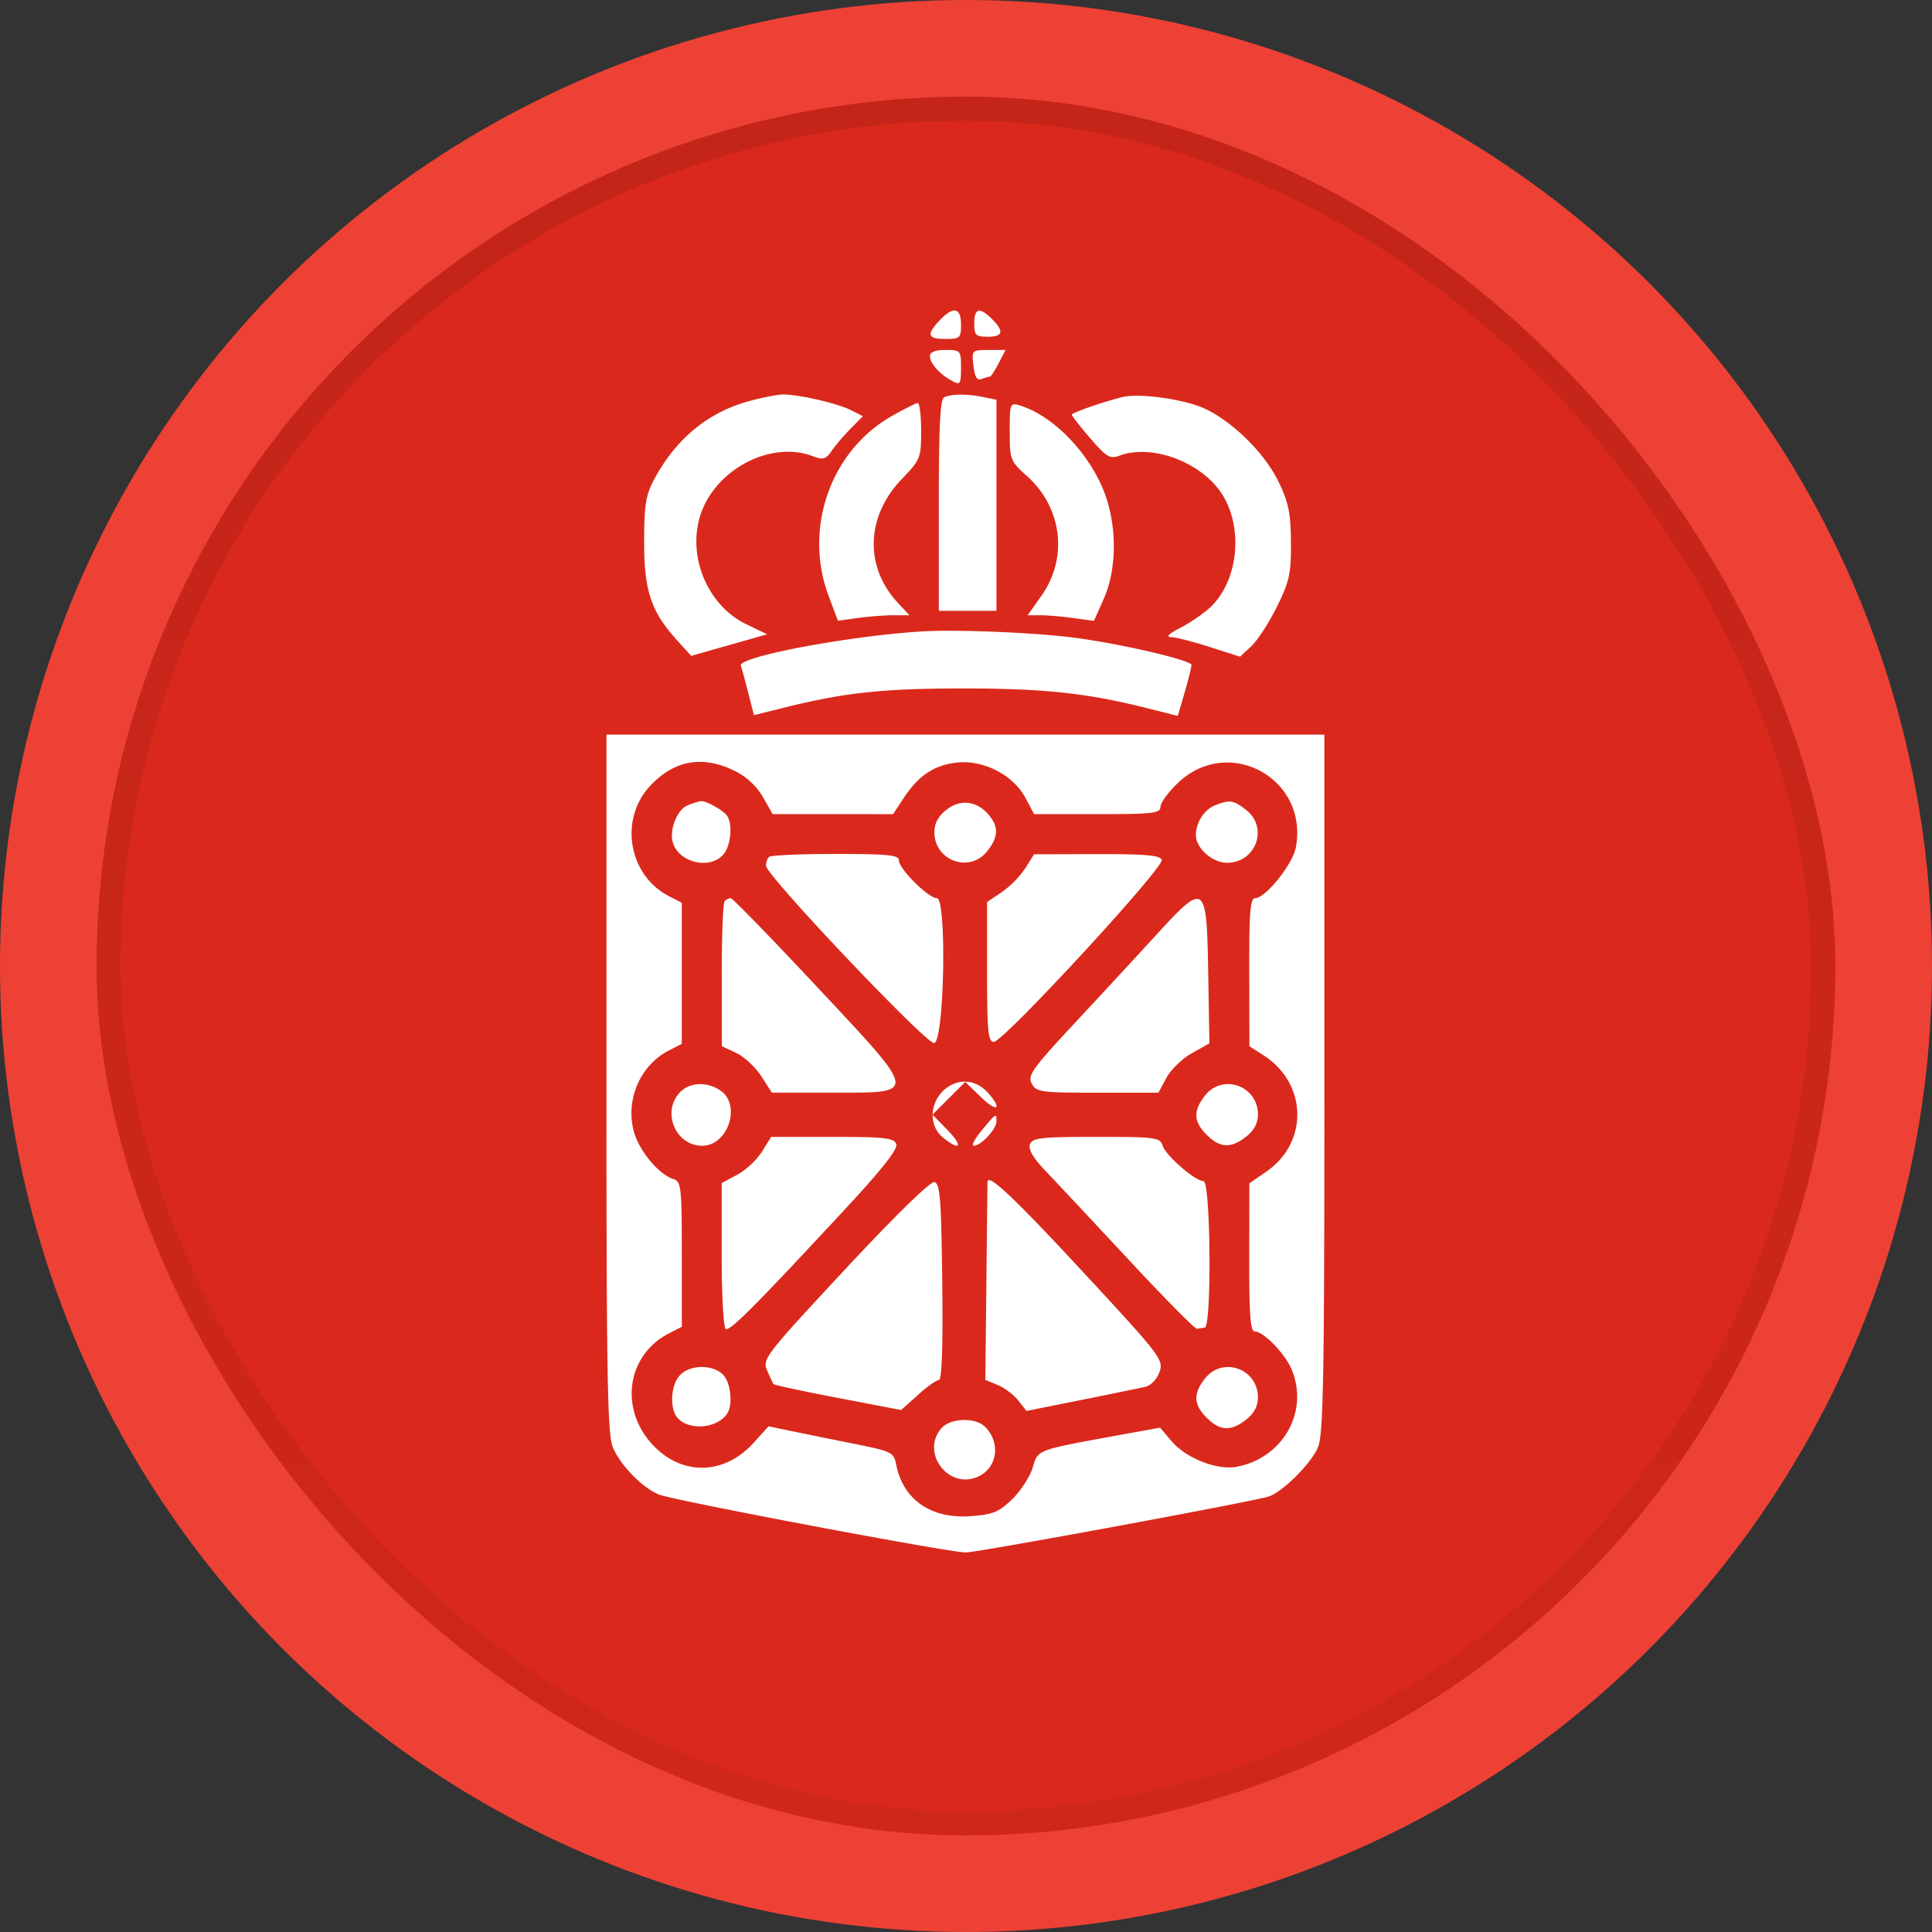
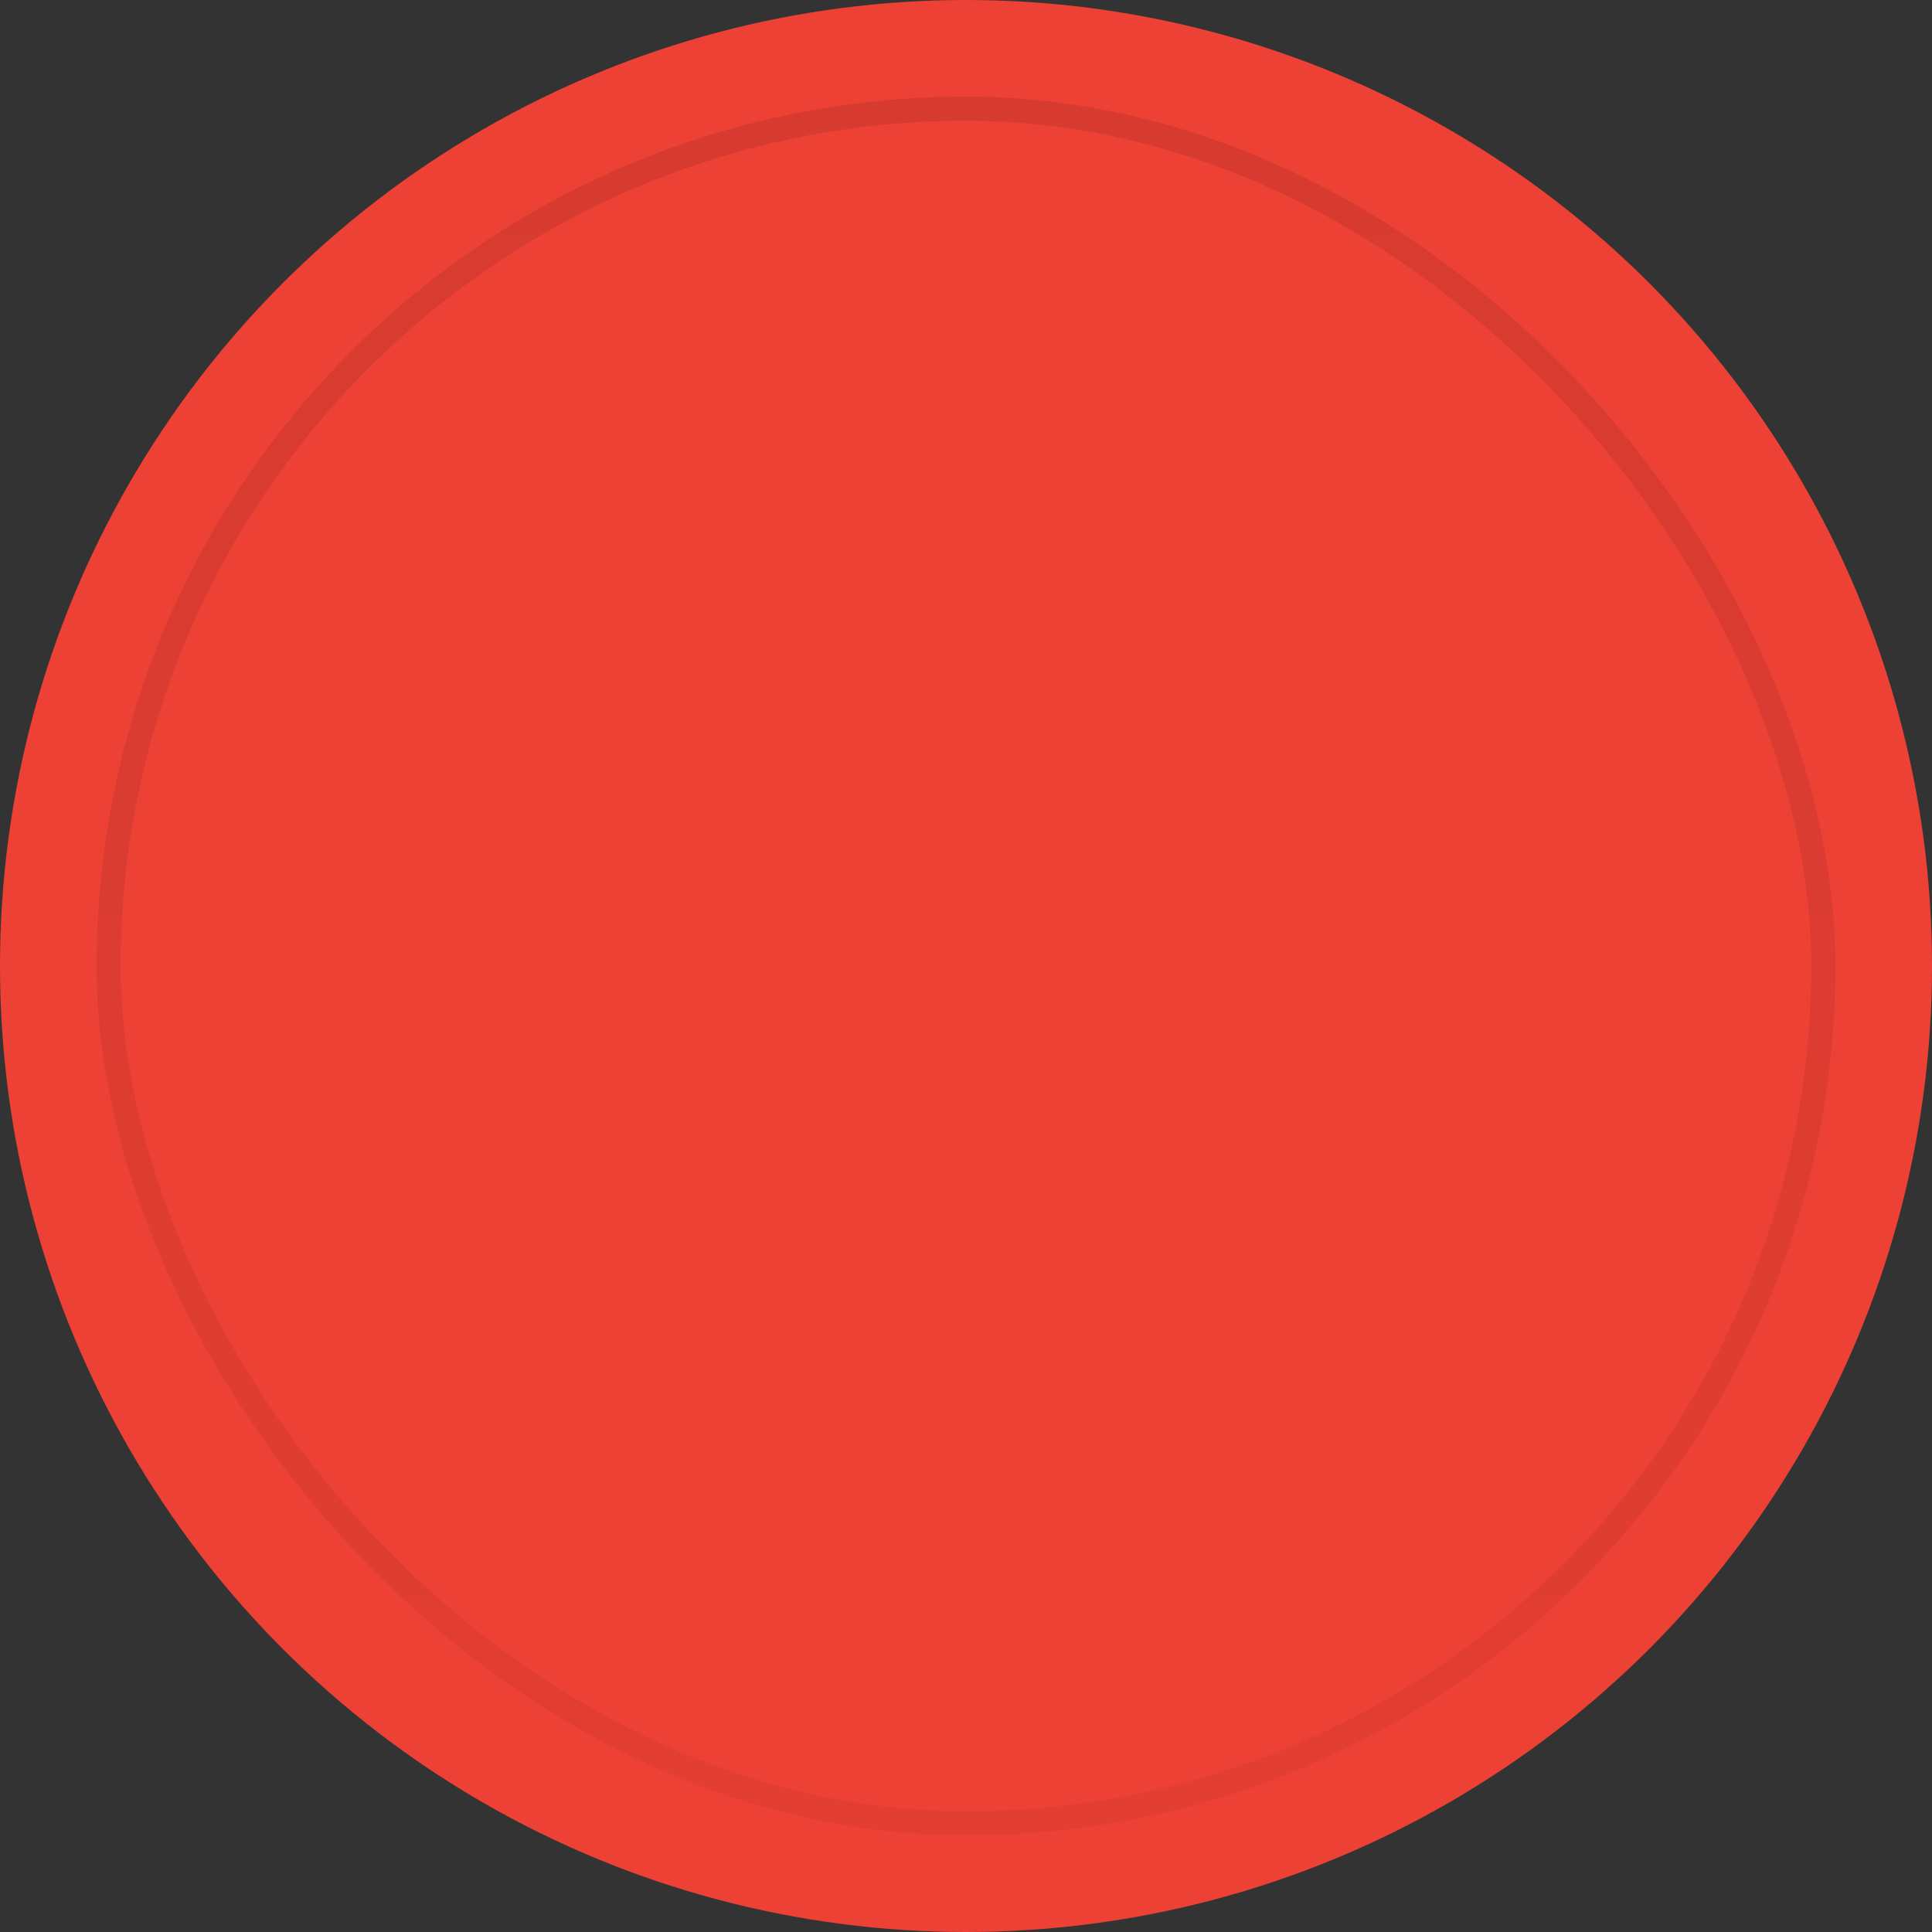
<svg xmlns="http://www.w3.org/2000/svg" width="56" height="56" fill="none">
  <rect width="100%" height="100%" fill="#333333" stroke="none" />
  <circle cx="28" cy="28" r="28" fill="#EE4135" />
  <g clip-path="url(#a)">
    <circle cx="28" cy="28.001" r="25.2" fill="#DA291C" />
    <path fill="#fff" fill-rule="evenodd" d="M27.235 9.288c-.39.413-.35.536.17.536.422 0 .45-.026.45-.416 0-.499-.223-.542-.62-.12Zm1.005.088c0 .341.043.384.386.384.449 0 .487-.154.128-.512-.36-.359-.514-.32-.514.128Zm-1.284.952c0 .207.287.524.652.719.224.12.247.085.247-.385 0-.506-.01-.518-.45-.518-.304 0-.45.06-.45.184Zm1.26.273c.04.336.104.438.242.384a1.19 1.19 0 0 1 .239-.072c.028 0 .14-.173.25-.384l.199-.384h-.491c-.488 0-.491.003-.438.456Zm-6.492 1.022c-1.194.321-2.134 1.095-2.763 2.273-.244.457-.289.742-.29 1.823-.001 1.417.203 2.016.975 2.863l.39.429 1.101-.313 1.1-.313-.61-.294c-1.077-.52-1.677-1.87-1.357-3.056.372-1.376 2.03-2.29 3.29-1.812.299.114.376.091.55-.16.11-.16.359-.45.551-.645l.35-.354-.344-.175c-.391-.2-1.564-.467-1.989-.454-.155.004-.585.089-.954.188Zm5.65-.112c-.123.049-.162.797-.162 3.13v3.064h1.67v-6.119l-.4-.08c-.458-.091-.875-.09-1.109.005Zm5.17-.005c-.588.147-1.478.458-1.478.515 0 .034.242.342.536.683.471.545.574.607.844.504.908-.344 2.313.158 2.931 1.048.678.976.536 2.57-.299 3.349-.193.18-.582.447-.864.593-.342.176-.431.267-.267.27.137.003.642.132 1.122.287l.874.28.33-.308c.18-.17.513-.684.74-1.143.363-.736.411-.958.405-1.863-.005-.848-.068-1.154-.359-1.757-.44-.912-1.52-1.922-2.357-2.207-.668-.227-1.752-.353-2.158-.25Zm-6.71.563c-1.762 1.008-2.547 3.254-1.818 5.198l.272.725.58-.08c.32-.043.787-.079 1.038-.079h.455l-.33-.352c-.98-1.05-.936-2.509.11-3.598.538-.56.558-.61.558-1.39 0-.446-.044-.81-.097-.81-.053.001-.399.175-.769.386Zm3.434.438c0 .818.014.855.506 1.298 1.015.914 1.188 2.365.414 3.461l-.401.567h.365c.2 0 .633.037.96.082l.596.081.28-.626c.42-.944.392-2.309-.07-3.318-.495-1.083-1.468-2.03-2.361-2.3-.28-.084-.29-.059-.29.755ZM26.763 18.3c-2.121.123-5.386.738-5.29.997.028.075.125.429.215.785l.165.647.913-.227c1.725-.428 2.845-.547 5.153-.547 2.326 0 3.582.134 5.294.563l.926.233.198-.678c.109-.373.198-.733.198-.799 0-.138-2.075-.62-3.404-.791-1.149-.148-3.373-.24-4.368-.183Zm-9.185 13.1c0 8.504.03 10.178.185 10.549.218.522.863 1.182 1.34 1.372.436.173 8.406 1.678 8.89 1.678.341 0 8.244-1.459 8.772-1.62.398-.12 1.24-.958 1.438-1.429.156-.373.185-2.031.185-10.55V21.293h-20.81v10.108Zm3.689-9.07c.362.175.658.445.843.768l.285.499h1.745l1.745.002.31-.47c.43-.653.892-.958 1.549-1.026.765-.08 1.624.362 1.974 1.015l.256.48h1.83c1.619 0 1.832-.024 1.832-.211 0-.117.23-.43.51-.697 1.47-1.395 3.79-.123 3.415 1.873-.092.49-.878 1.47-1.179 1.47-.144 0-.176.402-.172 2.147l.005 2.146.401.257c1.28.816 1.323 2.528.084 3.381l-.486.335-.005 2.146c-.003 1.644.034 2.147.157 2.147.258 0 .878.638 1.073 1.103.51 1.22-.25 2.567-1.593 2.82-.568.107-1.473-.249-1.89-.744l-.33-.39-1.183.215c-2.422.442-2.352.415-2.511.947-.079.262-.347.674-.595.914-.387.374-.56.444-1.203.49-1.144.083-1.954-.475-2.156-1.487-.073-.365-.125-.39-1.187-.604a314.44 314.44 0 0 1-1.813-.368l-.702-.145-.436.482c-.827.912-2.015.96-2.86.117-1.042-1.039-.842-2.647.408-3.292l.374-.193v-2.102c0-1.962-.017-2.108-.247-2.181-.43-.136-1.008-.84-1.15-1.402-.232-.92.198-1.898 1.023-2.323l.374-.193v-4.088l-.374-.193c-1.171-.604-1.448-2.223-.546-3.193.69-.742 1.508-.894 2.425-.451Zm-1.34 1.015c-.282.113-.511.65-.437 1.023.121.61 1.054.867 1.472.406.218-.24.283-.873.115-1.124-.108-.16-.604-.44-.76-.428-.058.005-.234.06-.39.123Zm7.505.128c-.237.185-.348.392-.348.648 0 .83 1.022 1.197 1.532.55.326-.413.337-.704.042-1.053-.347-.408-.82-.464-1.226-.145Zm7.786-.13c-.315.127-.555.5-.555.864 0 .378.478.801.904.801.837 0 1.207-1.018.556-1.528-.369-.29-.482-.307-.905-.137Zm-12.93 1.495a.416.416 0 0 0-.085.255c0 .278 4.653 5.183 4.875 5.14.294-.056.37-4.2.078-4.2-.247 0-1.1-.847-1.1-1.093 0-.156-.308-.188-1.84-.188-1.014 0-1.88.038-1.928.086Zm7.43.33a2.808 2.808 0 0 1-.682.692l-.425.286v2.026c0 1.735.029 2.026.197 2.026.278 0 4.947-5.063 4.866-5.275-.051-.132-.482-.17-1.883-.166l-1.817.005-.256.407Zm-8.714.951c-.047.047-.085 1.013-.083 2.146l.003 2.061.414.193c.228.105.555.408.726.672l.31.48h1.762c2.493 0 2.508.1-.478-3.091-1.31-1.4-2.425-2.546-2.476-2.546a.303.303 0 0 0-.178.085Zm12.503.988c-.53.58-1.589 1.725-2.353 2.545-1.235 1.326-1.374 1.521-1.248 1.756.133.247.256.264 1.906.264h1.765l.233-.431c.128-.237.46-.559.739-.715l.506-.284-.035-2.072c-.044-2.59-.09-2.62-1.513-1.063Zm-5.85 4.304c-.66.264-.842 1.143-.323 1.562.502.406.593.259.133-.214l-.438-.451.475-.474.474-.473.452.437c.462.446.635.37.228-.1-.276-.318-.653-.426-1-.287Zm-7.96.263c-.521.573-.11 1.536.657 1.536.744 0 1.138-1.174.535-1.595-.393-.275-.913-.25-1.193.059Zm15.232.08c-.35.443-.336.757.05 1.141.385.384.7.398 1.144.049.228-.179.339-.388.339-.64 0-.831-1.022-1.198-1.533-.55Zm-6.477 1.016c-.2.242-.302.44-.224.44.207 0 .654-.482.654-.705 0-.25-.001-.249-.43.265Zm-6.364.61a2.249 2.249 0 0 1-.717.67l-.453.243v2.078c0 1.142.052 2.11.116 2.149.12.074.838-.646 3.46-3.471 1.09-1.175 1.54-1.748 1.485-1.89-.067-.175-.345-.206-1.853-.206h-1.774l-.264.427Zm7.767-.212c-.057.148.093.4.477.801.309.323 1.392 1.48 2.409 2.572 1.017 1.093 1.894 1.98 1.95 1.974l.23-.032c.205-.03.17-4.248-.036-4.248-.243 0-1.094-.737-1.186-1.028-.076-.237-.2-.254-1.921-.254-1.604 0-1.851.028-1.923.215Zm-5.369 3.636c-2.313 2.486-2.392 2.589-2.25 2.919.08.188.164.366.184.395.021.029.862.21 1.87.402l1.83.35.483-.434c.265-.24.54-.435.612-.435.086 0 .119-.982.096-2.85-.03-2.436-.063-2.854-.23-2.886-.118-.023-1.163 1-2.595 2.539Zm4.137-2.547c-.001.023-.016 1.324-.032 2.89l-.03 2.85.358.148c.197.08.465.283.596.45l.238.302 1.588-.318c.873-.175 1.712-.348 1.864-.383.156-.037.332-.225.404-.43.123-.353.04-.46-2.236-2.917-1.985-2.141-2.734-2.847-2.75-2.592Zm-8.925 5.616c-.255.28-.291.945-.068 1.214.325.39 1.154.325 1.447-.112.178-.267.1-.933-.137-1.146-.323-.291-.958-.27-1.242.044Zm15.231.082c-.35.443-.336.757.05 1.141.385.385.7.398 1.144.05.228-.18.339-.389.339-.641 0-.83-1.022-1.198-1.533-.55Zm-7.632 1.434c-.613.675.144 1.759 1 1.434.602-.228.734-.99.255-1.467-.276-.276-.993-.257-1.255.033Z" clip-rule="evenodd" />
  </g>
  <rect width="49.7" height="49.7" x="3.149" y="3.151" stroke="url(#b)" stroke-width=".7" rx="24.85" />
  <defs>
    <linearGradient id="b" x1="27.999" x2="27.999" y1="2.801" y2="53.201" gradientUnits="userSpaceOnUse">
      <stop stop-opacity=".1" />
      <stop offset="1" stop-opacity=".05" />
    </linearGradient>
    <clipPath id="a">
-       <rect width="50.4" height="50.4" x="2.799" y="2.801" fill="#fff" rx="25.2" />
-     </clipPath>
+       </clipPath>
  </defs>
</svg>